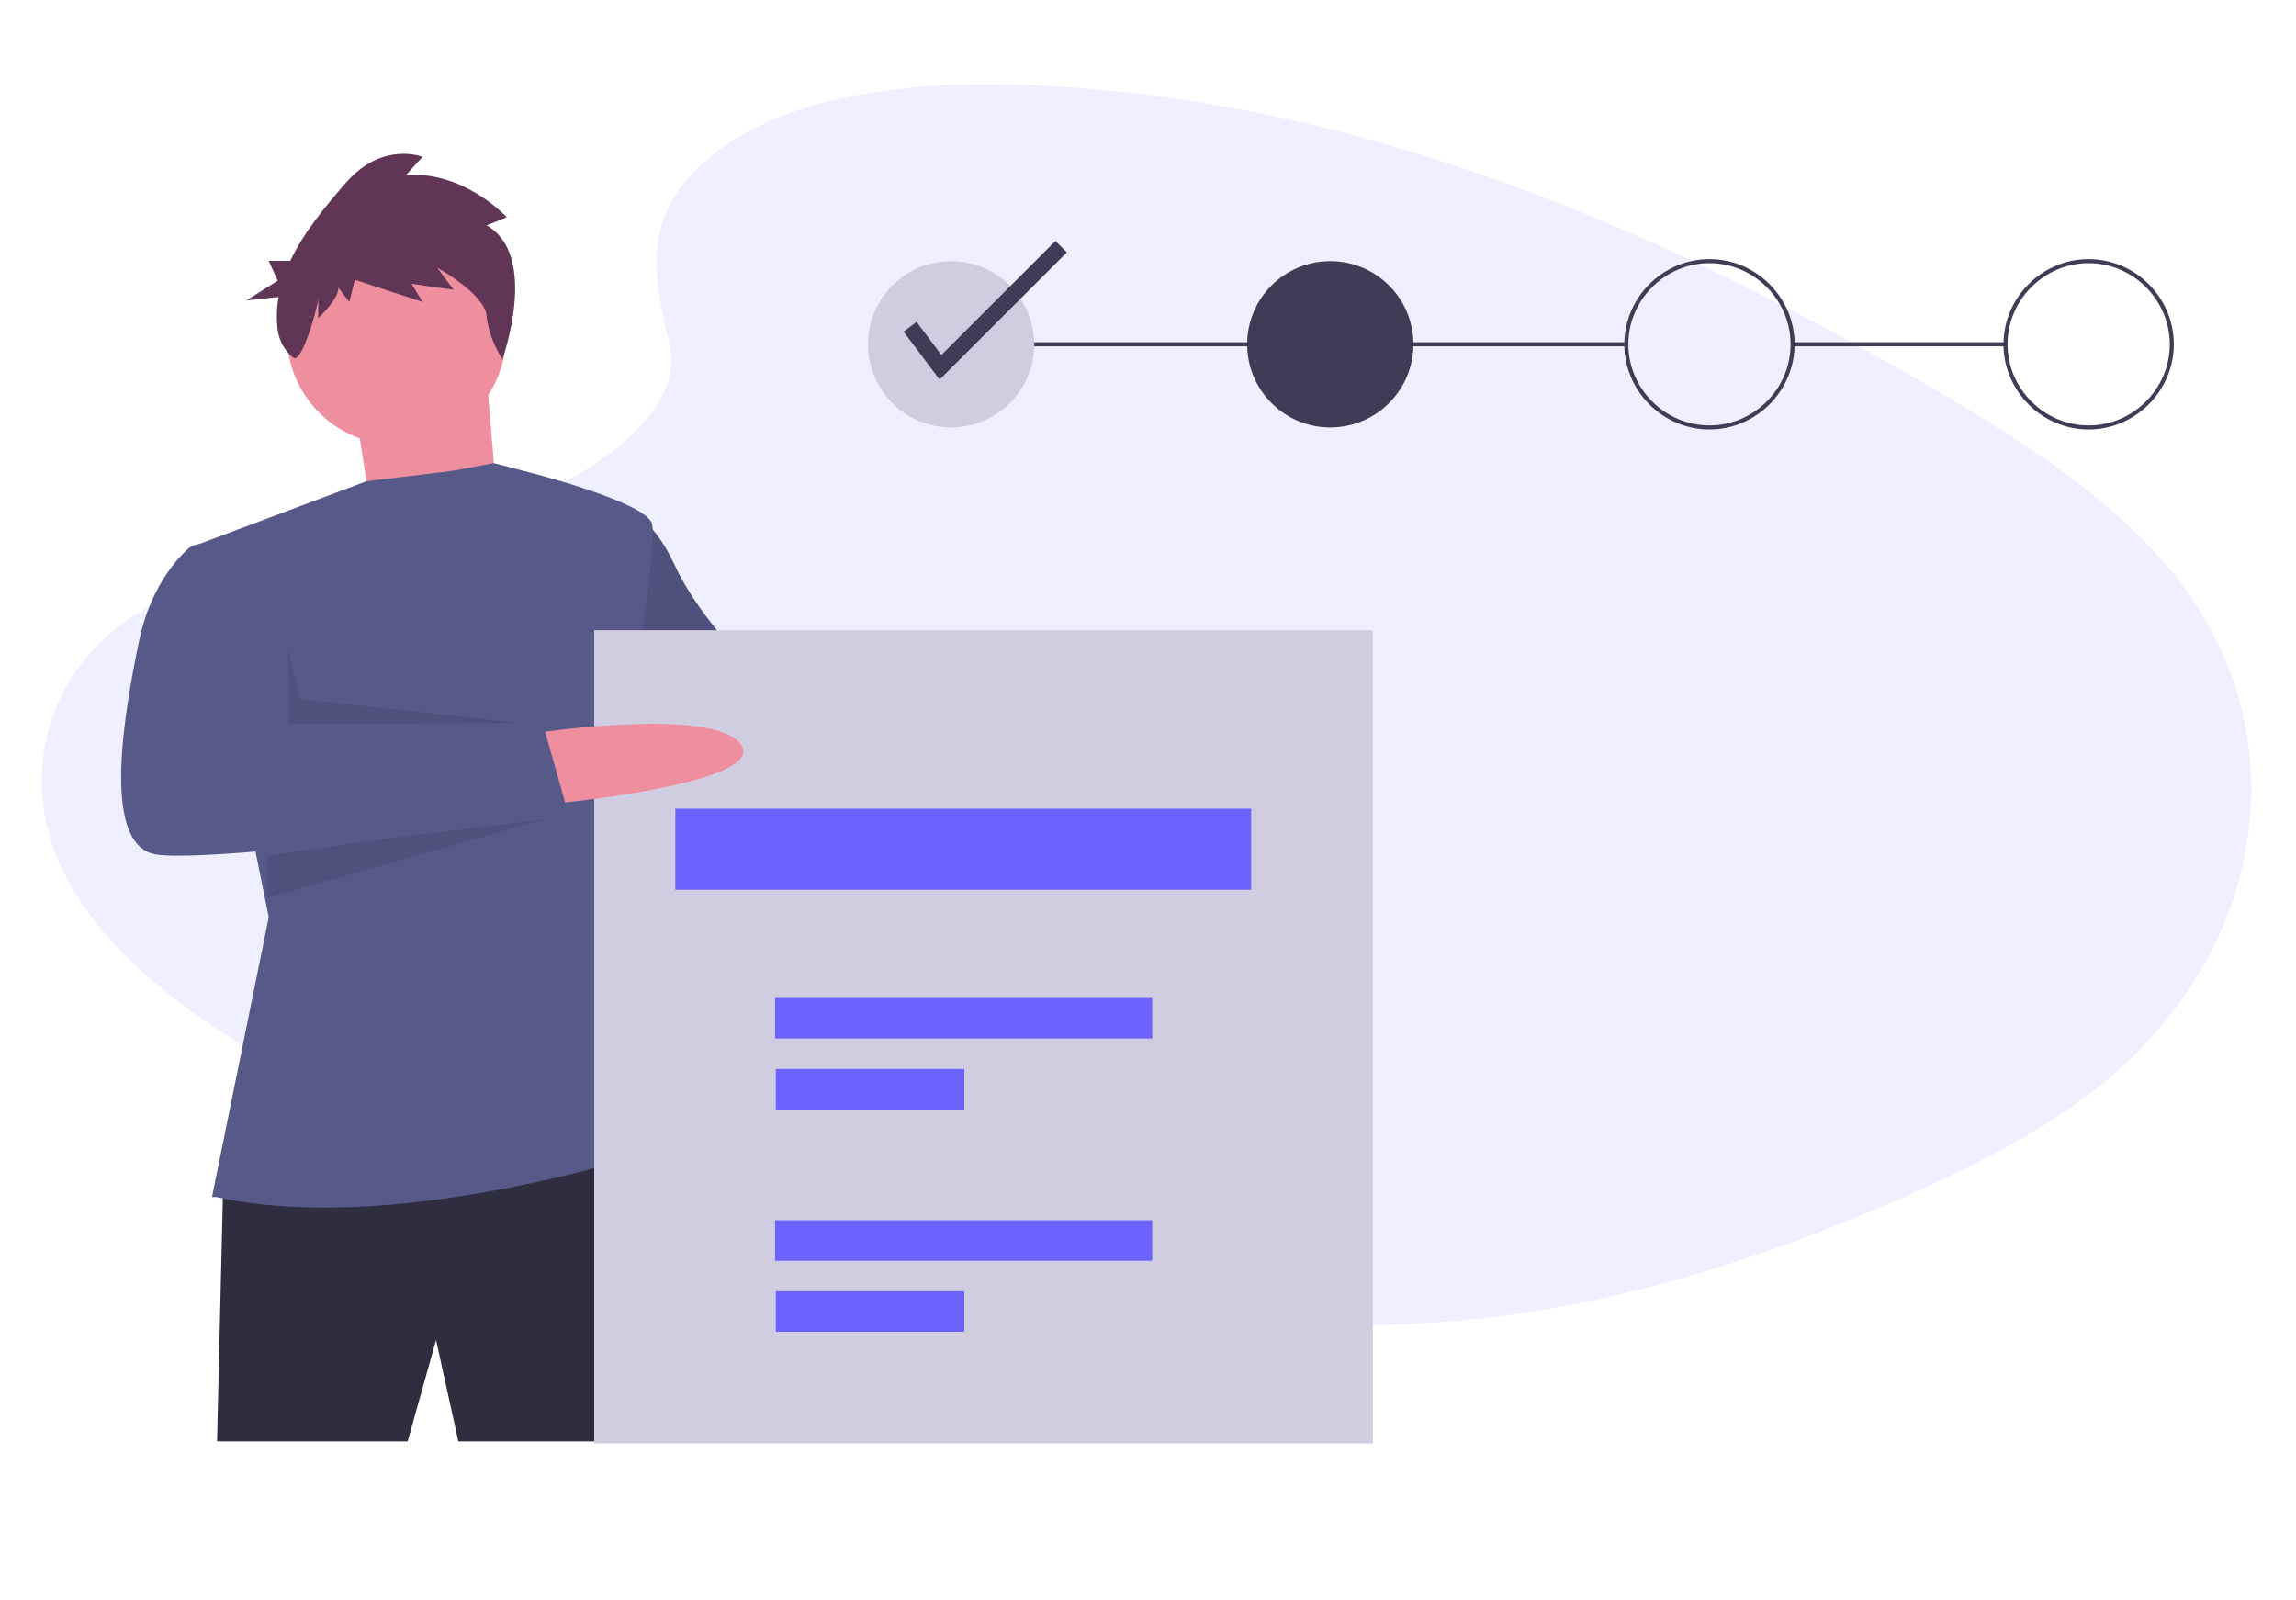
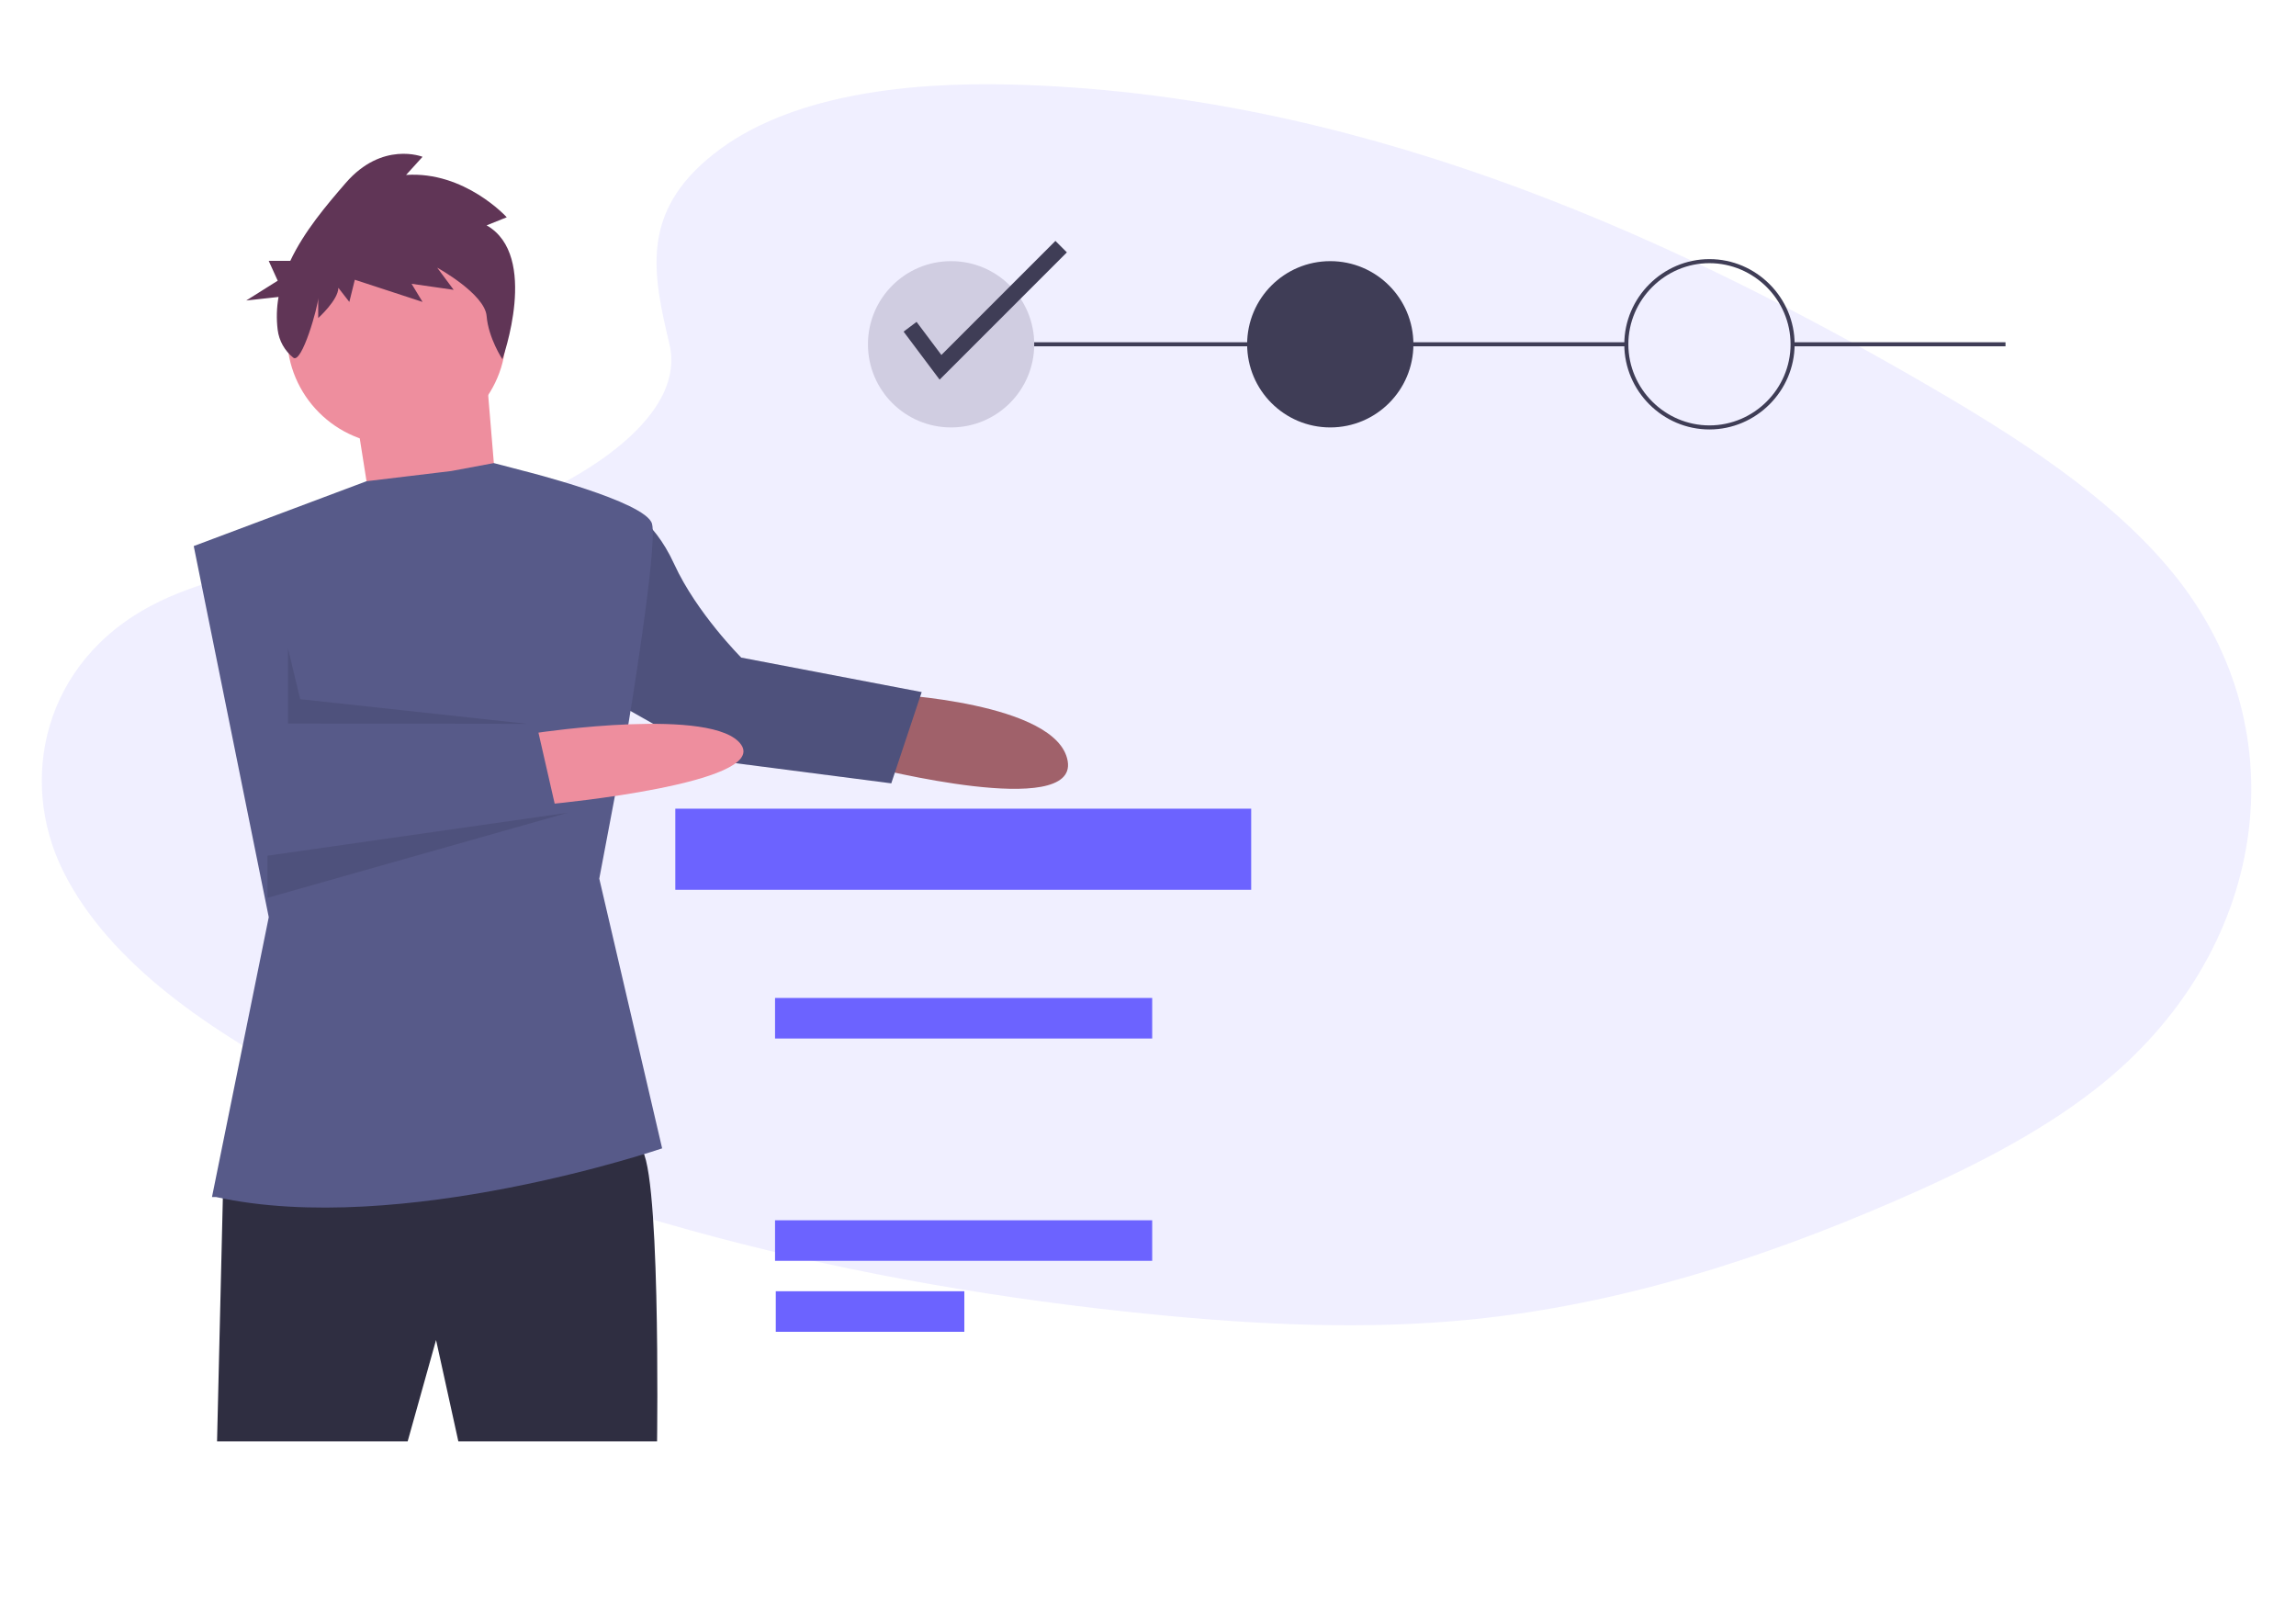
<svg xmlns="http://www.w3.org/2000/svg" width="100%" height="100%" viewBox="0 0 950 662" xml:space="preserve" style="fill-rule:evenodd;clip-rule:evenodd;stroke-linejoin:round;stroke-miterlimit:2;">
  <g transform="matrix(0.823,-0.014,0.012,0.715,-24.538,27.016)">
    <path d="M387.66,59C425.33,25.8 484.47,19 538.31,21.68C707.39,30 860,110.67 992.05,201.94C1039.85,234.99 1086.91,270.59 1117.93,316.1C1181.09,408.72 1162.35,537.04 1074.53,613.34C1044.65,639.34 1008.43,659.21 971.25,676.85C905.13,708.22 833.79,733.4 758.75,740.57C705.24,745.68 651.07,741.52 597.87,734.39C449.23,714.47 303.33,670.39 181.05,595.02C127.42,562 76.87,520.86 54.76,467.37C32.65,413.88 46.76,346.1 101.57,314.45C124.22,301.35 151.3,295.45 177.81,289.88C216.81,281.71 256.49,273.65 291.71,257.04C328.08,239.87 371.15,206.68 363.95,168.7C356.22,127.93 350,92.14 387.66,59Z" style="fill:rgb(108,99,255);fill-opacity:0.1;fill-rule:nonzero;" />
  </g>
  <g transform="matrix(0.839,0,0,0.839,50.128,63.629)">
    <g transform="matrix(1,0,0,1,-93.853,-131.694)">
      <path d="M472.647,398.128C472.647,398.128 555.647,402.128 560.647,431.128C565.647,460.128 463.647,434.128 463.647,434.128L472.647,398.128Z" style="fill:rgb(160,97,106);fill-rule:nonzero;" />
    </g>
    <g transform="matrix(1,0,0,1,-93.853,-131.694)">
      <path d="M341.647,306.128C341.647,306.128 355.647,310.128 366.647,334.128C377.647,358.128 399.647,380.128 399.647,380.128L488.647,397.128L473.647,442.128L388.647,431.128L335.647,401.128L341.647,306.128Z" style="fill:rgb(87,90,137);fill-rule:nonzero;" />
    </g>
    <g transform="matrix(1,0,0,1,-93.853,-131.694)">
-       <path d="M341.647,306.128C341.647,306.128 355.647,310.128 366.647,334.128C377.647,358.128 399.647,380.128 399.647,380.128L488.647,397.128L473.647,442.128L388.647,431.128L335.647,401.128L341.647,306.128Z" style="fill-opacity:0.1;fill-rule:nonzero;" />
+       <path d="M341.647,306.128C341.647,306.128 355.647,310.128 366.647,334.128C377.647,358.128 399.647,380.128 399.647,380.128L488.647,397.128L473.647,442.128L388.647,431.128L335.647,401.128L341.647,306.128" style="fill-opacity:0.1;fill-rule:nonzero;" />
    </g>
    <rect x="824.293" y="92.934" width="105" height="2" style="fill:rgb(63,61,86);" />
    <rect x="409.293" y="92.934" width="333" height="2" style="fill:rgb(63,61,86);" />
    <path d="M115.793,128.434L124.793,185.434L186.793,188.434L179.793,104.434L115.793,128.434Z" style="fill:rgb(238,142,158);fill-rule:nonzero;" />
    <g transform="matrix(1,0,0,1,-93.853,-131.694)">
      <path d="M144.147,640.628L141.147,766.628L235.147,766.628L249.147,716.628L260.147,766.628L358.147,766.628C358.147,766.628 360.147,622.628 349.147,621.628C338.147,620.628 144.147,640.628 144.147,640.628Z" style="fill:rgb(47,46,65);fill-rule:nonzero;" />
    </g>
    <circle cx="135.793" cy="89.434" r="54" style="fill:rgb(238,142,158);" />
    <g transform="matrix(1,0,0,1,-93.853,-131.694)">
      <path d="M138.647,646.128L166.647,508.128L129.647,325.128L214.861,293.152L256.647,288.128L277.653,284.207L292.647,288.128C292.647,288.128 352.647,303.128 355.647,314.128C358.647,325.128 343.647,415.128 343.647,415.128L329.647,489.128L360.647,622.128C360.647,622.128 231.647,666.128 140.647,646.128L138.647,646.128Z" style="fill:rgb(87,90,137);fill-rule:nonzero;" />
    </g>
    <path d="M82.293,243.934L82.293,280.934L200.285,281.095L88.293,268.934L82.293,243.934Z" style="fill-opacity:0.1;fill-rule:nonzero;" />
    <path d="M72.159,346.12L220.293,324.934L72.159,366.89L72.159,346.12Z" style="fill-opacity:0.1;fill-rule:nonzero;" />
-     <path d="M307.293,248.934L291.412,306.159L318.293,250.822L307.293,248.934Z" style="fill-opacity:0.1;fill-rule:nonzero;" />
    <g transform="matrix(1,0,0,1,-93.853,-131.694)">
      <path d="M274.087,166.972L284.018,162.996C284.018,162.996 263.255,140.137 234.367,142.125L242.492,133.18C242.492,133.18 222.632,125.23 204.577,146.101C195.086,157.072 184.105,169.968 177.259,184.496L166.625,184.496L171.063,194.269L155.529,204.042L171.473,202.286C170.523,207.638 170.378,213.101 171.041,218.496C171.725,223.891 174.48,228.814 178.721,232.217C182.962,235.62 191.036,206.726 191.036,202.75L191.036,212.689C191.036,212.689 200.966,203.744 200.966,197.781L206.383,204.738L209.091,193.806L242.492,204.738L237.076,195.793L257.838,198.775L249.714,187.843C249.714,187.843 273.185,200.763 274.087,211.695C274.99,222.627 281.86,232.987 281.86,232.987C281.86,232.987 300.267,181.879 274.087,166.972Z" style="fill:rgb(96,53,86);fill-rule:nonzero;" />
    </g>
-     <rect x="233.293" y="234.934" width="384" height="401" style="fill:rgb(208,205,225);" />
    <rect x="273.293" y="322.934" width="284" height="40" style="fill:rgb(108,99,255);" />
    <g transform="matrix(1,0,0,1,0,-47.663)">
      <rect x="322.475" y="463.934" width="185.994" height="20" style="fill:rgb(108,99,255);" />
    </g>
    <g transform="matrix(1,0,0,1,0,-47.663)">
-       <rect x="322.834" y="498.934" width="92.997" height="20" style="fill:rgb(108,99,255);" />
-     </g>
+       </g>
    <g transform="matrix(1,0,0,1,0,61.962)">
      <rect x="322.475" y="463.934" width="185.994" height="20" style="fill:rgb(108,99,255);" />
    </g>
    <g transform="matrix(1,0,0,1,0,61.962)">
      <rect x="322.834" y="498.934" width="92.997" height="20" style="fill:rgb(108,99,255);" />
    </g>
    <g transform="matrix(1,0,0,1,-93.853,-131.694)">
      <path d="M299.647,417.128C299.647,417.128 386.647,404.128 399.647,423.128C412.647,442.128 307.647,452.128 307.647,452.128L299.647,417.128Z" style="fill:rgb(238,142,158);fill-rule:nonzero;" />
    </g>
    <g transform="matrix(1,0,0,1,-93.853,-131.694)">
-       <path d="M139.647,324.128L133.381,324.128C130.804,324.121 128.318,325.088 126.425,326.835C120.477,332.358 107.9,346.61 102.647,372.128C95.647,406.128 83.647,472.128 110.647,477.128C137.647,482.128 314.647,458.128 314.647,458.128L301.647,412.128L173.647,413.128C173.647,413.128 175.647,391.128 171.647,377.128C167.647,363.128 139.647,324.128 139.647,324.128Z" style="fill:rgb(87,90,137);fill-rule:nonzero;" />
-     </g>
+       </g>
    <circle cx="409.293" cy="93.934" r="41" style="fill:rgb(208,205,225);" />
    <circle cx="596.293" cy="93.934" r="41" style="fill:rgb(63,61,86);" />
    <g transform="matrix(1,0,0,1,-93.853,-131.694)">
      <path d="M877.147,267.628C854.106,267.628 835.147,248.669 835.147,225.628C835.147,202.587 854.106,183.628 877.147,183.628C900.187,183.628 919.147,202.587 919.147,225.628C919.121,248.659 900.177,267.602 877.147,267.628ZM877.147,185.628C855.203,185.628 837.147,203.685 837.147,225.628C837.147,247.571 855.203,265.628 877.147,265.628C899.09,265.628 917.147,247.571 917.147,225.628C917.122,203.694 899.08,185.653 877.147,185.628Z" style="fill:rgb(63,61,86);fill-rule:nonzero;" />
    </g>
    <g transform="matrix(1,0,0,1,-93.853,-131.694)">
-       <path d="M1064.15,267.628C1041.11,267.628 1022.15,248.669 1022.15,225.628C1022.15,202.587 1041.11,183.628 1064.15,183.628C1087.19,183.628 1106.15,202.587 1106.15,225.628C1106.12,248.659 1087.18,267.602 1064.15,267.628ZM1064.15,185.628C1042.2,185.628 1024.15,203.685 1024.15,225.628C1024.15,247.571 1042.2,265.628 1064.15,265.628C1086.09,265.628 1104.15,247.571 1104.15,225.628C1104.12,203.694 1086.08,185.653 1064.15,185.628Z" style="fill:rgb(63,61,86);fill-rule:nonzero;" />
-     </g>
+       </g>
    <path d="M403.641,111.377L385.873,87.688L392.273,82.887L404.506,99.197L460.745,42.959L466.401,48.615L403.641,111.377Z" style="fill:rgb(63,61,86);fill-rule:nonzero;" />
  </g>
</svg>